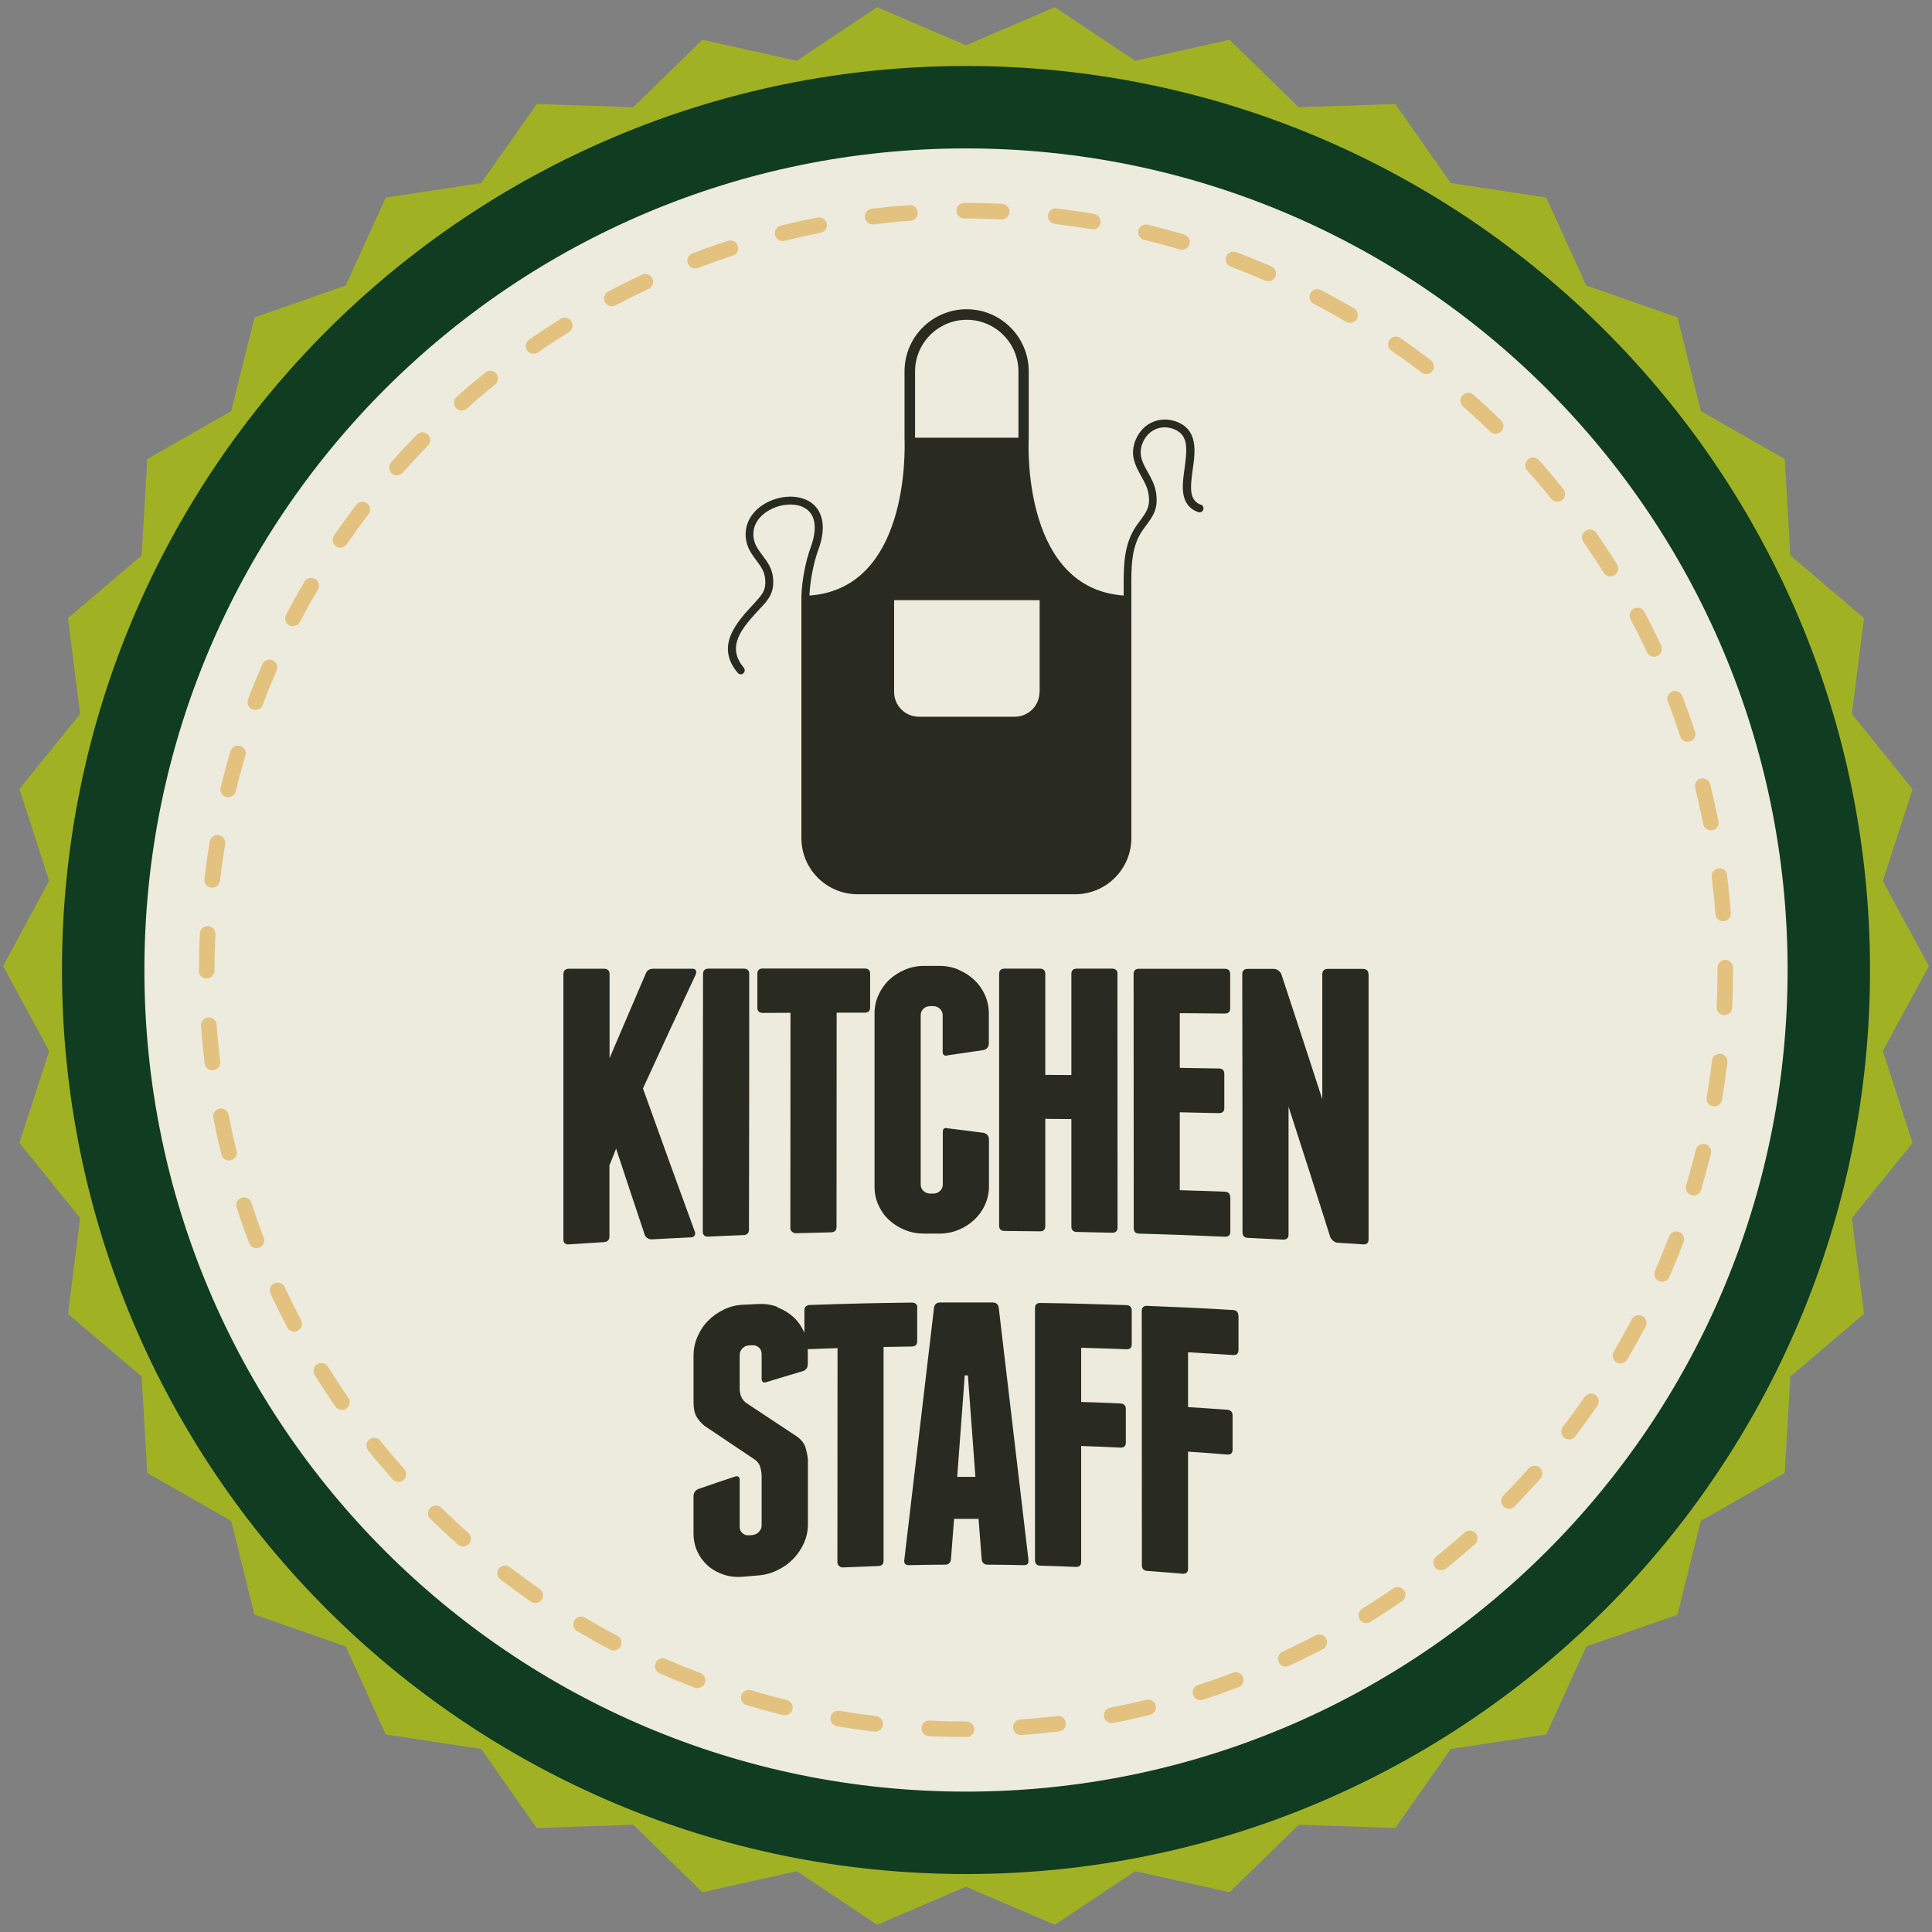
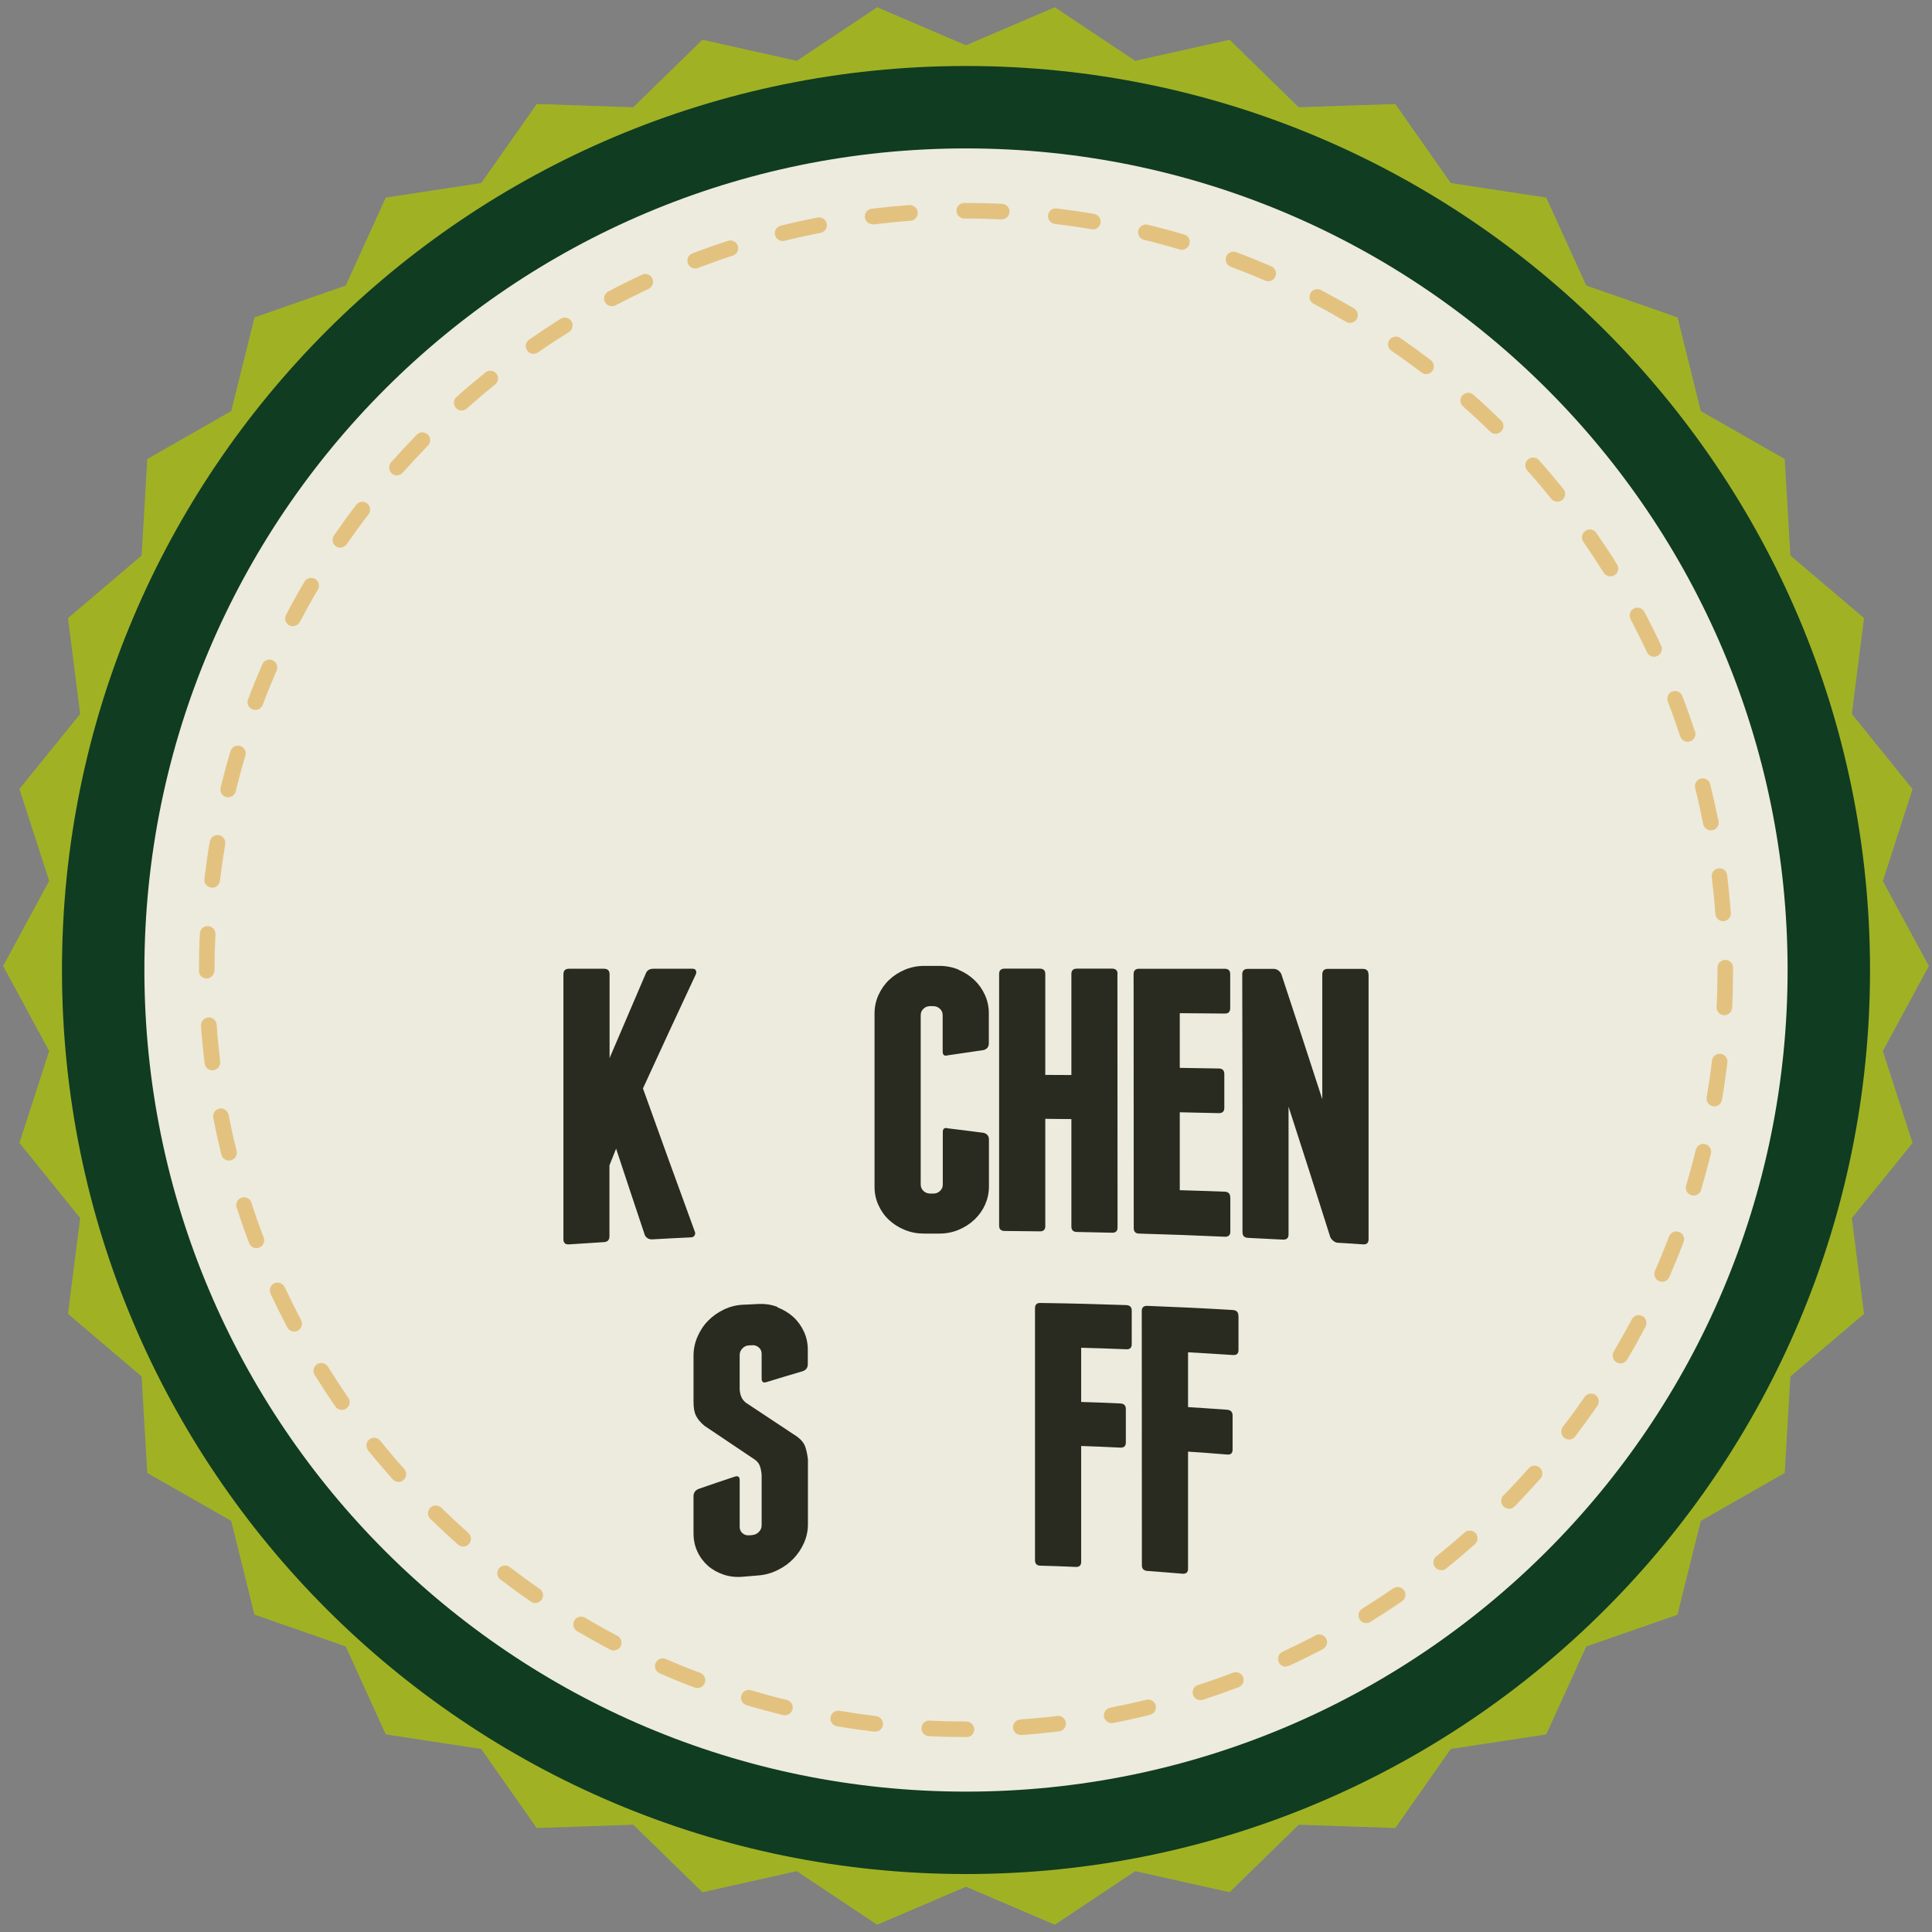
<svg xmlns="http://www.w3.org/2000/svg" id="Guidebook" viewBox="0 0 154 154">
  <rect x="0" y="0" width="154" height="154" fill="#808080" stroke="none" />
  <defs>
    <style>.cls-1{fill:#edebdd;}.cls-2{fill:#a0b224;}.cls-3{fill:#dca743;}.cls-4{fill:#103c21;}.cls-5{fill:#292b21;}.cls-6{opacity:.6;}</style>
  </defs>
  <polygon class="cls-2" points="153.75 77 150.08 83.78 152.45 91.11 147.61 97.09 148.58 104.73 142.71 109.72 142.26 117.41 135.57 121.23 133.71 128.71 126.44 131.24 123.25 138.25 115.64 139.41 111.22 145.71 103.52 145.45 98.01 150.83 90.49 149.15 84.08 153.42 77 150.39 69.92 153.42 63.51 149.15 55.99 150.83 50.48 145.45 42.78 145.71 38.36 139.41 30.75 138.25 27.56 131.24 20.28 128.7 18.43 121.23 11.74 117.41 11.29 109.72 5.42 104.73 6.39 97.09 1.55 91.1 3.92 83.78 .25 77 3.92 70.22 1.55 62.89 6.39 56.91 5.42 49.27 11.29 44.28 11.74 36.59 18.43 32.77 20.29 25.3 27.56 22.76 30.75 15.75 38.36 14.59 42.79 8.29 50.48 8.55 55.99 3.17 63.51 4.85 69.92 .58 77 3.61 84.08 .58 90.49 4.85 98.01 3.17 103.52 8.55 111.22 8.29 115.64 14.59 123.25 15.75 126.44 22.76 133.72 25.3 135.57 32.77 142.26 36.59 142.71 44.28 148.58 49.27 147.61 56.91 152.45 62.9 150.08 70.23 153.75 77" />
  <path class="cls-4" d="m149.06,77.32c0,39.8-32.26,72.06-72.06,72.06S4.94,117.12,4.94,77.32,37.2,5.26,77,5.26s72.06,32.26,72.06,72.06Z" />
  <path class="cls-1" d="m142.49,77.32c0,36.17-29.32,65.49-65.49,65.49-36.17,0-65.49-29.32-65.49-65.49,0-36.17,29.32-65.49,65.49-65.49,36.17,0,65.49,29.32,65.49,65.49Z" />
  <g class="cls-6">
    <path class="cls-3" d="m77.05,138.46h-.05c-.98,0-1.98-.02-2.96-.07-.34-.02-.61-.31-.59-.65.01-.34.31-.62.65-.59.96.05,1.94.07,2.91.07.34,0,.65.28.65.62s-.26.62-.6.62h0Zm4.32-.16c-.32,0-.59-.25-.62-.58-.02-.34.23-.64.58-.66.97-.07,1.96-.16,2.94-.28.34-.05.65.2.69.54.04.34-.2.65-.54.69-1,.12-2,.22-3,.29-.01,0-.03,0-.04,0h0Zm-11.61-.27s-.05,0-.07,0c-1-.12-2-.26-2.98-.43-.34-.06-.57-.38-.51-.72.06-.34.38-.57.72-.51.96.16,1.95.3,2.92.42.34.04.58.35.54.69-.04.32-.31.55-.62.55h0Zm18.85-.68c-.29,0-.55-.21-.61-.5-.07-.34.16-.66.49-.73.97-.19,1.94-.4,2.88-.63.33-.08.67.12.75.45.08.33-.12.67-.45.75-.96.24-1.95.46-2.94.65-.04,0-.08.01-.12.01h0Zm-26.04-.62s-.1,0-.15-.02c-.97-.24-1.95-.5-2.91-.79-.33-.1-.52-.44-.42-.77.1-.33.45-.52.77-.42.94.28,1.9.54,2.85.77.33.08.54.42.46.75-.07.28-.32.47-.6.47h0Zm33.12-1.21c-.26,0-.51-.17-.59-.43-.11-.33.07-.68.4-.78.94-.3,1.87-.63,2.79-.98.32-.12.68.04.8.36.12.32-.04.68-.36.8-.93.35-1.89.69-2.84,1-.06.02-.13.03-.19.03h0Zm-40.09-.96c-.07,0-.15-.01-.22-.04-.93-.35-1.87-.73-2.8-1.14-.31-.14-.46-.5-.32-.82.14-.31.5-.46.82-.32.91.4,1.83.77,2.74,1.11.32.12.48.48.36.8-.09.25-.33.4-.58.4h0Zm46.89-1.71c-.23,0-.46-.13-.56-.36-.14-.31,0-.68.3-.83.88-.41,1.77-.85,2.64-1.31.3-.16.68-.04.84.26.16.3.04.68-.26.84-.89.47-1.8.92-2.7,1.33-.09.04-.17.06-.26.06h0Zm-53.56-1.29c-.1,0-.2-.02-.29-.07-.88-.46-1.77-.96-2.64-1.47-.3-.17-.39-.55-.22-.85.17-.3.56-.4.85-.22.85.5,1.72.99,2.58,1.44.3.16.42.54.26.84-.11.21-.33.33-.55.33h0Zm59.98-2.18c-.21,0-.41-.1-.53-.29-.18-.29-.09-.67.2-.86.83-.52,1.66-1.06,2.47-1.62.28-.19.67-.12.87.16.19.28.12.67-.16.86-.82.57-1.67,1.12-2.52,1.65-.1.06-.22.09-.33.09h0Zm-66.24-1.6c-.12,0-.24-.04-.35-.11-.81-.56-1.63-1.16-2.44-1.77-.27-.21-.32-.6-.12-.87.21-.27.6-.32.87-.12.79.6,1.59,1.19,2.39,1.74.28.2.35.58.16.86-.12.17-.31.27-.51.27h0Zm72.2-2.62c-.18,0-.36-.08-.48-.23-.21-.27-.17-.66.1-.87.76-.61,1.52-1.25,2.25-1.9.26-.23.65-.2.88.05.23.26.2.65-.05.88-.75.66-1.52,1.32-2.3,1.94-.11.09-.25.14-.39.14h0Zm-77.95-1.88c-.15,0-.29-.05-.41-.16-.75-.66-1.49-1.36-2.21-2.05-.25-.24-.25-.63-.01-.88.24-.25.63-.25.88-.01.7.68,1.43,1.36,2.16,2.01.26.23.28.62.05.88-.12.14-.29.21-.47.21h0Zm83.36-3.02c-.16,0-.31-.06-.44-.18-.24-.24-.25-.63,0-.88.69-.7,1.37-1.43,2.01-2.16.23-.26.62-.28.88-.05.26.23.28.62.05.88-.66.74-1.35,1.49-2.05,2.21-.12.12-.28.19-.44.19h0Zm-88.53-2.14c-.17,0-.34-.07-.46-.21-.66-.75-1.32-1.52-1.95-2.3-.21-.27-.17-.66.1-.87.27-.22.66-.17.87.1.61.76,1.25,1.52,1.91,2.25.23.26.2.65-.05.88-.12.11-.27.16-.41.16h0Zm93.32-3.38c-.13,0-.27-.04-.38-.13-.27-.21-.32-.6-.12-.87.6-.78,1.18-1.58,1.74-2.39.2-.28.58-.35.86-.16.28.2.35.58.16.87-.57.82-1.17,1.64-1.77,2.44-.12.16-.31.25-.49.25h0Zm-97.83-2.36c-.2,0-.39-.09-.51-.27-.57-.82-1.12-1.67-1.65-2.51-.18-.29-.09-.67.2-.86.29-.18.68-.09.86.2.52.83,1.06,1.66,1.62,2.47.2.28.13.67-.16.87-.11.07-.23.11-.35.11h0Zm101.92-3.7c-.11,0-.21-.03-.31-.09-.3-.17-.39-.56-.22-.85.5-.86.99-1.73,1.44-2.58.16-.3.53-.42.84-.26.3.16.42.53.26.84-.46.87-.95,1.76-1.47,2.63-.12.2-.32.31-.54.31h0Zm-105.71-2.54c-.22,0-.44-.12-.55-.33-.46-.88-.91-1.78-1.34-2.69-.14-.31-.01-.68.3-.83.31-.15.68,0,.83.3.42.89.86,1.78,1.31,2.64.16.3.04.68-.26.84-.09.05-.19.07-.29.07h0Zm109.04-3.97c-.08,0-.17-.02-.25-.05-.32-.14-.46-.5-.32-.82.4-.91.77-1.83,1.12-2.74.12-.32.48-.49.8-.36.32.12.48.48.36.8-.35.93-.74,1.87-1.14,2.8-.1.23-.33.37-.57.37h0Zm-112.05-2.68c-.25,0-.49-.15-.58-.4-.36-.93-.69-1.89-1-2.84-.11-.33.07-.68.4-.78.33-.11.68.07.78.4.3.93.63,1.87.98,2.78.12.32-.04.68-.36.8-.07.03-.15.04-.22.04h0Zm114.56-4.19c-.06,0-.12,0-.18-.03-.33-.1-.52-.44-.42-.77.28-.94.54-1.9.77-2.85.08-.33.42-.54.75-.45.33.08.54.42.46.75-.24.97-.51,1.95-.79,2.91-.08.27-.33.44-.6.44h0Zm-116.75-2.79c-.28,0-.53-.19-.6-.47-.24-.97-.46-1.96-.65-2.94-.07-.34.15-.66.49-.73.33-.07.66.15.73.49.19.97.4,1.93.64,2.88.08.33-.12.67-.46.75-.05.01-.1.02-.15.02h0Zm118.41-4.33s-.07,0-.11,0c-.34-.06-.57-.38-.51-.72.16-.96.31-1.94.42-2.92.04-.34.36-.58.69-.54.34.04.58.35.54.69-.12,1-.26,2-.43,2.98-.05.3-.32.52-.61.52h0Zm-119.73-2.86c-.31,0-.58-.23-.62-.55-.12-.99-.22-2-.29-3-.02-.34.23-.64.58-.67.35-.02.64.23.67.58.07.98.17,1.97.28,2.94.04.34-.2.65-.54.69-.03,0-.05,0-.08,0h0Zm120.52-4.4s-.02,0-.03,0c-.34-.02-.61-.31-.59-.65.05-.98.07-1.97.07-2.95v-.19c0-.34.28-.62.62-.62s.62.28.62.62v.19c0,1-.02,2.01-.07,3.01-.02.33-.29.59-.62.59h0Zm-120.97-2.93c-.34,0-.62-.23-.62-.57v-.1c0-.96.02-1.94.07-2.91.02-.34.3-.61.65-.59.34.02.61.31.59.65-.04.95-.07,1.91-.07,2.86,0,.34-.28.67-.62.67h0Zm120.87-4.56c-.32,0-.6-.25-.62-.58-.07-.98-.17-1.97-.29-2.94-.04-.34.2-.65.54-.69.35-.05.65.2.69.54.12.99.22,2,.29,3,.03.34-.23.64-.57.67-.02,0-.03,0-.05,0h0Zm-120.45-2.68s-.05,0-.07,0c-.34-.04-.58-.35-.54-.69.12-1,.26-2,.43-2.98.06-.34.38-.56.72-.51.34.06.57.38.51.72-.16.96-.3,1.94-.42,2.92-.04.32-.31.55-.62.55h0Zm119.47-4.56c-.29,0-.55-.21-.61-.5-.19-.95-.4-1.92-.64-2.88-.08-.33.12-.67.45-.75.33-.08.67.12.75.45.24.98.46,1.97.66,2.94.07.34-.15.66-.49.73-.04,0-.08.01-.12.01h0Zm-118.18-2.63s-.1,0-.15-.02c-.33-.08-.54-.42-.46-.75.24-.97.5-1.95.79-2.91.1-.33.45-.52.77-.42.33.1.52.44.42.77-.28.94-.54,1.9-.77,2.85-.07.28-.32.47-.6.47h0Zm116.33-4.43c-.26,0-.5-.17-.59-.43-.31-.93-.64-1.87-.99-2.78-.12-.32.04-.68.36-.8.32-.12.68.04.8.36.36.93.69,1.89,1.01,2.84.11.33-.07.68-.4.78-.06.02-.13.03-.19.03h0Zm-114.17-2.54c-.07,0-.15-.01-.22-.04-.32-.12-.48-.48-.36-.8.35-.94.74-1.88,1.14-2.8.14-.32.5-.46.82-.32.31.14.46.5.32.82-.39.9-.77,1.82-1.11,2.74-.09.25-.33.4-.58.4h0Zm111.49-4.24c-.23,0-.46-.13-.56-.36-.41-.88-.86-1.77-1.31-2.64-.16-.3-.04-.68.26-.84.3-.16.68-.04.84.26.47.88.92,1.79,1.34,2.69.14.31.01.68-.3.83-.08.04-.17.06-.26.06h0Zm-108.49-2.43c-.1,0-.2-.02-.29-.07-.3-.16-.42-.54-.26-.84.46-.89.96-1.78,1.47-2.64.17-.3.55-.39.85-.22.3.17.39.56.22.85-.5.84-.98,1.71-1.44,2.58-.11.21-.33.33-.55.33h0Zm105.01-3.98c-.21,0-.41-.1-.53-.29-.52-.83-1.07-1.66-1.62-2.46-.2-.28-.13-.67.16-.87.28-.2.67-.13.87.16.57.82,1.13,1.66,1.66,2.51.18.29.09.68-.2.86-.1.06-.22.09-.33.09h0Zm-101.23-2.28c-.12,0-.24-.04-.35-.11-.28-.2-.35-.58-.16-.87.57-.82,1.16-1.64,1.77-2.44.21-.27.6-.33.87-.12.27.21.32.6.12.87-.6.78-1.18,1.58-1.74,2.39-.12.17-.31.27-.51.27h0Zm97-3.67c-.18,0-.36-.08-.48-.23-.61-.76-1.25-1.52-1.91-2.25-.23-.26-.21-.65.05-.88.25-.23.65-.21.88.05.67.75,1.32,1.52,1.95,2.3.21.27.17.66-.09.87-.11.09-.25.14-.39.14h0Zm-92.49-2.09c-.15,0-.29-.05-.41-.16-.26-.23-.28-.62-.06-.88.66-.75,1.35-1.49,2.05-2.21.24-.25.63-.25.88-.01.25.24.25.63.01.88-.69.71-1.36,1.43-2.01,2.16-.12.14-.29.21-.47.21h0Zm87.58-3.31c-.16,0-.31-.06-.43-.18-.7-.68-1.43-1.36-2.17-2.01-.26-.23-.28-.62-.06-.88.23-.26.62-.28.88-.06.75.66,1.49,1.35,2.21,2.05.25.24.25.63.01.88-.12.12-.28.19-.45.19h0Zm-82.42-1.86c-.17,0-.34-.07-.46-.21-.23-.26-.21-.65.05-.88.75-.67,1.52-1.32,2.3-1.95.27-.21.66-.17.87.09.22.27.17.66-.09.87-.76.61-1.52,1.25-2.25,1.91-.12.11-.27.16-.41.16h0Zm76.88-2.91c-.13,0-.26-.04-.38-.13-.77-.59-1.58-1.18-2.39-1.73-.28-.19-.35-.58-.16-.86.2-.28.58-.35.86-.16.83.57,1.65,1.17,2.44,1.77.27.21.33.6.12.87-.12.16-.31.24-.49.24h0Zm-71.15-1.61c-.2,0-.39-.09-.51-.27-.2-.28-.13-.67.16-.87.82-.57,1.67-1.13,2.51-1.66.29-.18.67-.09.86.2.18.29.09.68-.2.86-.83.52-1.66,1.06-2.46,1.62-.11.08-.23.11-.35.11h0Zm65.08-2.47c-.11,0-.22-.03-.32-.09-.84-.49-1.71-.98-2.58-1.43-.3-.16-.42-.53-.26-.84.16-.3.54-.42.84-.26.89.47,1.78.96,2.64,1.46.29.17.39.56.22.85-.12.2-.32.31-.54.31h0Zm-58.84-1.33c-.22,0-.44-.12-.55-.33-.16-.3-.04-.68.26-.84.88-.47,1.79-.92,2.69-1.34.31-.15.68-.01.83.3.14.31.01.68-.3.83-.89.42-1.77.86-2.64,1.31-.09.05-.19.07-.29.07h0Zm52.32-1.99c-.08,0-.17-.02-.25-.05-.9-.39-1.82-.76-2.74-1.11-.32-.12-.48-.48-.36-.8.12-.32.48-.48.8-.36.94.35,1.88.74,2.8,1.13.31.14.46.5.32.82-.1.23-.33.37-.57.37h0Zm-45.68-1.02c-.25,0-.49-.15-.58-.4-.12-.32.04-.68.36-.8.94-.36,1.89-.7,2.84-1,.33-.11.68.07.78.4.11.33-.07.68-.4.78-.93.3-1.87.64-2.78.98-.07.03-.15.04-.22.04h0Zm38.81-1.48c-.06,0-.12,0-.18-.03-.94-.28-1.89-.54-2.85-.77-.33-.08-.54-.42-.46-.75.08-.33.42-.53.75-.46.98.24,1.95.5,2.91.78.33.1.52.44.42.77-.08.27-.33.45-.6.45h0Zm-31.84-.71c-.28,0-.53-.19-.6-.47-.08-.33.12-.67.45-.75.97-.24,1.96-.46,2.94-.65.34-.06.66.15.73.49.07.34-.15.66-.49.73-.96.19-1.93.4-2.88.64-.05.01-.1.02-.15.02h0Zm24.72-.94s-.07,0-.1,0c-.97-.16-1.95-.3-2.92-.42-.34-.04-.58-.35-.54-.69.04-.34.34-.59.69-.54.99.12,2,.26,2.98.43.34.06.57.38.51.72-.05.3-.31.52-.61.52h0Zm-17.54-.39c-.31,0-.58-.23-.62-.55-.04-.34.2-.65.54-.69.99-.12,2-.22,3-.29.33-.03.64.23.67.58.03.34-.23.64-.57.67-.98.07-1.97.17-2.94.29-.03,0-.05,0-.08,0h0Zm10.28-.39s-.02,0-.03,0c-.93-.04-1.87-.07-2.81-.07h-.14c-.34,0-.62-.28-.62-.62s.28-.62.62-.62h.14c.96,0,1.93.02,2.88.07.34.02.61.31.59.65-.02.33-.29.59-.62.59h0Z" />
  </g>
-   <path class="cls-5" d="m95.74,40.24c-.95-.35-.88-1.29-.67-2.8.21-1.45.46-3.26-1.41-3.87-.65-.21-1.33-.16-1.91.13-.62.31-1.08.88-1.31,1.58-.35,1.09.09,1.89.52,2.66.25.46.5.89.58,1.39.18,1.03-.14,1.46-.66,2.17-.09.12-.18.25-.28.38-1.06,1.5-1.04,3.34-1.03,5.11,0,.16,0,.32,0,.48-7.9-.56-7.62-11.54-7.57-12.52h0v-5.35c0-2.73-2.22-4.95-4.95-4.95s-4.95,2.22-4.95,4.95v5.35h0c.04.98.32,11.96-7.58,12.52.06-1.28.36-2.7.7-3.62.83-2.24.06-3.29-.46-3.71-.96-.77-2.65-.73-3.93.09-1.12.72-1.61,1.86-1.31,3.04.14.56.46.98.76,1.39.34.45.66.88.71,1.48.08.84-.16,1.18-.8,1.87l-.07.08c-1.4,1.51-3.14,3.39-1.31,5.55.06.07.15.11.24.11.07,0,.15-.03.2-.08.13-.11.15-.31.04-.45-1.47-1.73-.07-3.24,1.29-4.71l.08-.08c.67-.72,1.06-1.24.96-2.36-.07-.78-.48-1.32-.84-1.8-.28-.37-.54-.72-.66-1.16-.33-1.31.61-2.08,1.04-2.35,1.05-.67,2.45-.73,3.19-.13.68.55.78,1.61.27,3-.37,1.01-.69,2.51-.74,3.87h0v.02c0,.23,0,.45,0,.67v18.62c0,2.46,2.01,4.47,4.47,4.47h17.36c2.46,0,4.47-2.01,4.47-4.47v-19.31h0c0-.17,0-.34,0-.51-.01-1.75-.03-3.41.91-4.74.09-.13.18-.25.27-.37.56-.76,1-1.36.78-2.66-.1-.6-.38-1.11-.65-1.59-.4-.71-.74-1.33-.47-2.16.17-.54.53-.98.99-1.21.44-.22.93-.26,1.43-.1,1.28.42,1.22,1.48.98,3.18-.19,1.37-.42,2.92,1.08,3.48.16.06.35-.02.41-.19.06-.16-.02-.35-.19-.41Zm-22.8-10.63c0-2.27,1.85-4.12,4.12-4.12s4.12,1.85,4.12,4.12v5.28h-8.24v-5.28Zm9.92,25.55c0,1.09-.89,1.97-1.97,1.97h-7.65c-1.09,0-1.97-.89-1.97-1.97v-7.32h11.6v7.32Z" />
  <path class="cls-5" d="m55.47,77.36c.04.09.04.19,0,.29-1.69,3.61-2.53,5.43-4.22,9.11,1.66,4.61,2.48,6.9,4.14,11.43.04.1.03.2-.03.29-.06.1-.16.15-.28.15-1.24.06-1.87.09-3.11.16-.13,0-.24-.02-.35-.09-.1-.07-.18-.15-.22-.25-.92-2.74-1.37-4.12-2.29-6.89-.21.53-.32.8-.53,1.33,0,2.26,0,3.4,0,5.66,0,.29-.15.44-.44.46-1.12.07-1.67.11-2.79.18-.29.02-.44-.12-.44-.41,0-8.45,0-12.67,0-21.12,0-.29.15-.44.44-.44,1.12,0,1.68,0,2.8,0,.29,0,.44.15.44.44,0,2.67,0,4.01,0,6.68,1.16-2.72,1.74-4.07,2.89-6.75.1-.25.3-.37.6-.37,1.26,0,1.89,0,3.14,0,.13,0,.21.05.25.14Z" />
-   <path class="cls-5" d="m59.7,98.01c0,.28-.15.43-.44.44-1.12.04-1.68.07-2.8.12-.29.01-.44-.12-.44-.41,0-8.21,0-12.31.02-20.52,0-.28.15-.43.44-.43,1.12,0,1.68,0,2.8,0,.29,0,.44.14.44.42,0,8.15,0,12.22-.02,20.37Z" />
-   <path class="cls-5" d="m69.36,77.63v2.67c0,.28-.15.42-.44.42-.89,0-1.34,0-2.23,0,0,6.83,0,10.25-.01,17.08,0,.28-.15.42-.44.43-1.12.03-1.68.04-2.8.07-.11,0-.2-.03-.3-.11-.09-.08-.14-.18-.14-.3,0-6.86,0-10.3.01-17.16-.88,0-1.32,0-2.2.01-.29,0-.44-.14-.44-.42,0-1.08,0-1.62,0-2.7,0-.28.15-.42.44-.42,3.24,0,4.87,0,8.11,0,.29,0,.44.14.44.42Z" />
  <path class="cls-5" d="m76.4,77.3c.48.2.9.47,1.26.81.36.34.64.74.85,1.2.21.46.31.95.31,1.46v2.39c0,.28-.14.46-.41.54-1.14.17-1.72.25-2.86.42-.27.08-.41-.02-.41-.3,0-1.16,0-1.74,0-2.9,0-.2-.07-.37-.22-.51-.15-.14-.33-.21-.53-.21-.1,0-.15,0-.25,0-.21,0-.39.07-.53.21-.15.14-.22.31-.22.51,0,5.4,0,8.1,0,13.5,0,.2.07.37.22.51s.33.21.54.21c.1,0,.15,0,.25,0,.21,0,.39-.07.53-.21.15-.14.22-.31.22-.51,0-1.67,0-2.51,0-4.18,0-.28.14-.38.41-.3,1.15.14,1.72.21,2.86.36.27.08.41.26.41.54,0,1.49,0,2.24,0,3.73,0,.52-.11,1.01-.31,1.46-.21.46-.49.85-.85,1.19-.36.34-.78.61-1.26.81-.48.2-1,.3-1.54.3-.48,0-.72,0-1.2,0-.55,0-1.06-.09-1.54-.29-.48-.19-.9-.46-1.26-.79-.36-.33-.64-.73-.85-1.19-.21-.46-.31-.94-.31-1.46,0-5.53,0-8.3,0-13.83,0-.52.11-1.01.32-1.47.21-.46.49-.86.85-1.2.36-.34.78-.61,1.26-.81.48-.2,1-.3,1.54-.3h1.19c.54,0,1.06.1,1.54.3Z" />
  <path class="cls-5" d="m89.07,77.64c0,8.09,0,12.13.01,20.21,0,.28-.15.42-.44.41-1.12-.03-1.68-.04-2.8-.06-.29,0-.44-.15-.44-.43,0-3.43,0-5.14,0-8.57-.83,0-1.25-.01-2.08-.02,0,3.42,0,5.13,0,8.56,0,.28-.15.42-.44.41-1.12-.01-1.68-.02-2.8-.03-.29,0-.44-.14-.44-.42,0-8.03,0-12.04,0-20.07,0-.28.15-.42.44-.42,1.12,0,1.68,0,2.8,0,.29,0,.44.14.44.42,0,3.22,0,4.83,0,8.05.83,0,1.25,0,2.08.01,0-3.22,0-4.84,0-8.06,0-.28.15-.42.44-.42,1.12,0,1.68,0,2.8,0,.29,0,.44.14.44.42Z" />
  <path class="cls-5" d="m98.07,95.45c0,1.09,0,1.63,0,2.72,0,.29-.15.42-.44.41-2.73-.12-4.09-.17-6.82-.25-.29,0-.44-.15-.44-.44,0-8.1,0-12.15-.01-20.25,0-.28.15-.42.44-.42,2.73,0,4.09,0,6.82,0,.29,0,.44.14.44.43,0,1.09,0,1.63,0,2.72,0,.28-.15.43-.44.42-1.43-.01-2.15-.02-3.58-.03,0,1.75,0,2.62,0,4.36,1.24.02,1.87.03,3.11.05.29,0,.44.15.44.43,0,1.09,0,1.63,0,2.71,0,.29-.15.42-.44.42-1.24-.03-1.87-.04-3.11-.07,0,2.48,0,3.73,0,6.21,1.43.04,2.15.07,3.58.12.29.01.44.16.44.44Z" />
  <path class="cls-5" d="m109.09,77.66c0,8.45,0,12.67,0,21.12,0,.29-.15.43-.44.41-.8-.06-1.2-.08-2.01-.13-.13,0-.25-.06-.36-.15-.11-.09-.19-.19-.24-.29-1.33-4.21-2-6.29-3.33-10.41,0,4.07,0,6.11,0,10.19,0,.29-.15.42-.44.41-1.12-.06-1.68-.09-2.79-.14-.29-.01-.44-.16-.44-.45,0-8.23,0-12.34-.02-20.56,0-.29.15-.43.44-.43.83,0,1.24,0,2.07,0,.13,0,.25.04.36.12.11.08.19.18.24.28,1.31,3.96,1.96,5.96,3.27,9.99,0-3.98,0-5.97,0-9.95,0-.29.15-.44.44-.44,1.12,0,1.68,0,2.8,0,.29,0,.44.15.44.44Z" />
  <path class="cls-5" d="m61.97,104.21c.48.18.9.44,1.26.76.36.33.64.72.85,1.17.21.45.31.94.31,1.46,0,.46,0,.69,0,1.14,0,.28-.14.47-.41.56-1.15.34-1.72.51-2.86.86-.27.1-.41,0-.41-.28,0-.79,0-1.18,0-1.97,0-.2-.07-.37-.22-.5-.15-.13-.33-.2-.53-.18-.1,0-.15,0-.25.01-.21.01-.39.09-.53.24-.15.15-.22.33-.22.53,0,1.1,0,1.66,0,2.76.02.22.06.41.13.57.06.16.18.31.35.46,1.65,1.09,2.47,1.63,4.12,2.73.34.26.55.54.64.83.09.29.16.61.2.97,0,2.07,0,3.11,0,5.18,0,.52-.11,1.02-.32,1.49-.21.47-.49.89-.85,1.26-.36.37-.78.67-1.26.9-.48.24-1,.38-1.54.42-.48.04-.72.06-1.19.1-.55.05-1.06,0-1.54-.16-.48-.16-.9-.39-1.26-.7-.35-.31-.64-.69-.85-1.14-.21-.45-.31-.94-.31-1.47,0-1.17,0-1.76,0-2.94,0-.29.14-.48.41-.59,1.14-.4,1.72-.59,2.86-.97.27-.1.41,0,.41.27,0,1.49,0,2.24,0,3.73,0,.2.07.37.22.5.15.13.32.19.53.17.1,0,.15-.01.25-.02.21-.02.39-.1.53-.25.15-.15.22-.33.22-.53,0-1.6,0-2.4,0-4-.02-.26-.06-.49-.13-.69-.06-.2-.19-.37-.38-.52-1.62-1.09-2.43-1.63-4.05-2.72-.31-.26-.54-.53-.67-.8-.14-.27-.2-.65-.2-1.12,0-1.47,0-2.2,0-3.67,0-.53.11-1.04.32-1.52.21-.48.49-.91.85-1.27.36-.37.78-.66,1.26-.89.48-.23,1-.36,1.54-.38.48-.02.72-.03,1.19-.06.55-.02,1.06.05,1.54.24Z" />
-   <path class="cls-5" d="m73.11,104.25c0,1.06,0,1.6,0,2.66,0,.28-.15.42-.44.42-.89.01-1.34.02-2.24.04,0,6.81,0,10.22,0,17.03,0,.28-.15.42-.44.43-1.12.04-1.68.06-2.8.11-.11,0-.21-.03-.3-.11-.09-.07-.14-.17-.14-.29,0-6.83,0-10.25.01-17.08-.88.03-1.32.04-2.2.08-.29.01-.44-.12-.44-.4,0-1.07,0-1.61,0-2.68,0-.28.15-.43.44-.44,3.25-.11,4.87-.15,8.12-.19.29,0,.44.14.44.41Z" />
-   <path class="cls-5" d="m81.97,124.35c.04.28-.08.42-.38.41-1.15-.03-1.72-.03-2.87-.04-.27,0-.43-.14-.47-.42-.1-1.29-.15-1.94-.25-3.23-.78,0-1.17,0-1.95,0-.1,1.29-.15,1.94-.25,3.23-.04.28-.2.42-.47.42-1.15,0-1.72.02-2.87.04-.29,0-.42-.13-.38-.41.95-8.06,1.42-12.08,2.37-20.11.04-.28.21-.42.5-.42,1.66,0,2.49,0,4.16,0,.29,0,.46.14.5.42.95,8.04,1.42,12.06,2.37,20.11Zm-4.22-6.63c-.24-3.24-.36-4.86-.6-8.09-.1,0-.15,0-.25,0-.24,3.24-.36,4.85-.6,8.09.58,0,.87,0,1.45,0Z" />
  <path class="cls-5" d="m90.21,104.47c0,1.07,0,1.61,0,2.68,0,.28-.15.42-.44.4-1.43-.06-2.15-.08-3.59-.12,0,1.73,0,2.59,0,4.32,1.25.04,1.87.06,3.12.12.29.01.44.16.44.44,0,1.07,0,1.61,0,2.68,0,.28-.15.41-.44.4-1.25-.06-1.87-.09-3.12-.13,0,3.69,0,5.54,0,9.24,0,.28-.15.41-.44.4-1.12-.05-1.68-.07-2.8-.1-.29,0-.44-.15-.44-.43,0-8.04,0-12.06,0-20.1,0-.28.15-.42.44-.41,2.73.04,4.1.08,6.83.17.29.01.44.16.44.44Z" />
  <path class="cls-5" d="m98.72,104.89c0,1.09,0,1.63,0,2.72,0,.29-.15.42-.44.4-1.43-.09-2.15-.14-3.58-.22,0,1.75,0,2.62,0,4.37,1.24.08,1.87.12,3.11.21.29.02.44.18.44.46,0,1.09,0,1.63,0,2.72,0,.29-.15.42-.44.39-1.24-.1-1.87-.15-3.11-.23,0,3.74,0,5.61,0,9.34,0,.28-.15.41-.44.39-1.12-.09-1.68-.14-2.8-.22-.29-.02-.44-.17-.44-.45,0-8.11,0-12.16-.01-20.27,0-.28.15-.42.44-.41,2.73.11,4.09.17,6.82.33.29.02.44.17.44.45Z" />
</svg>